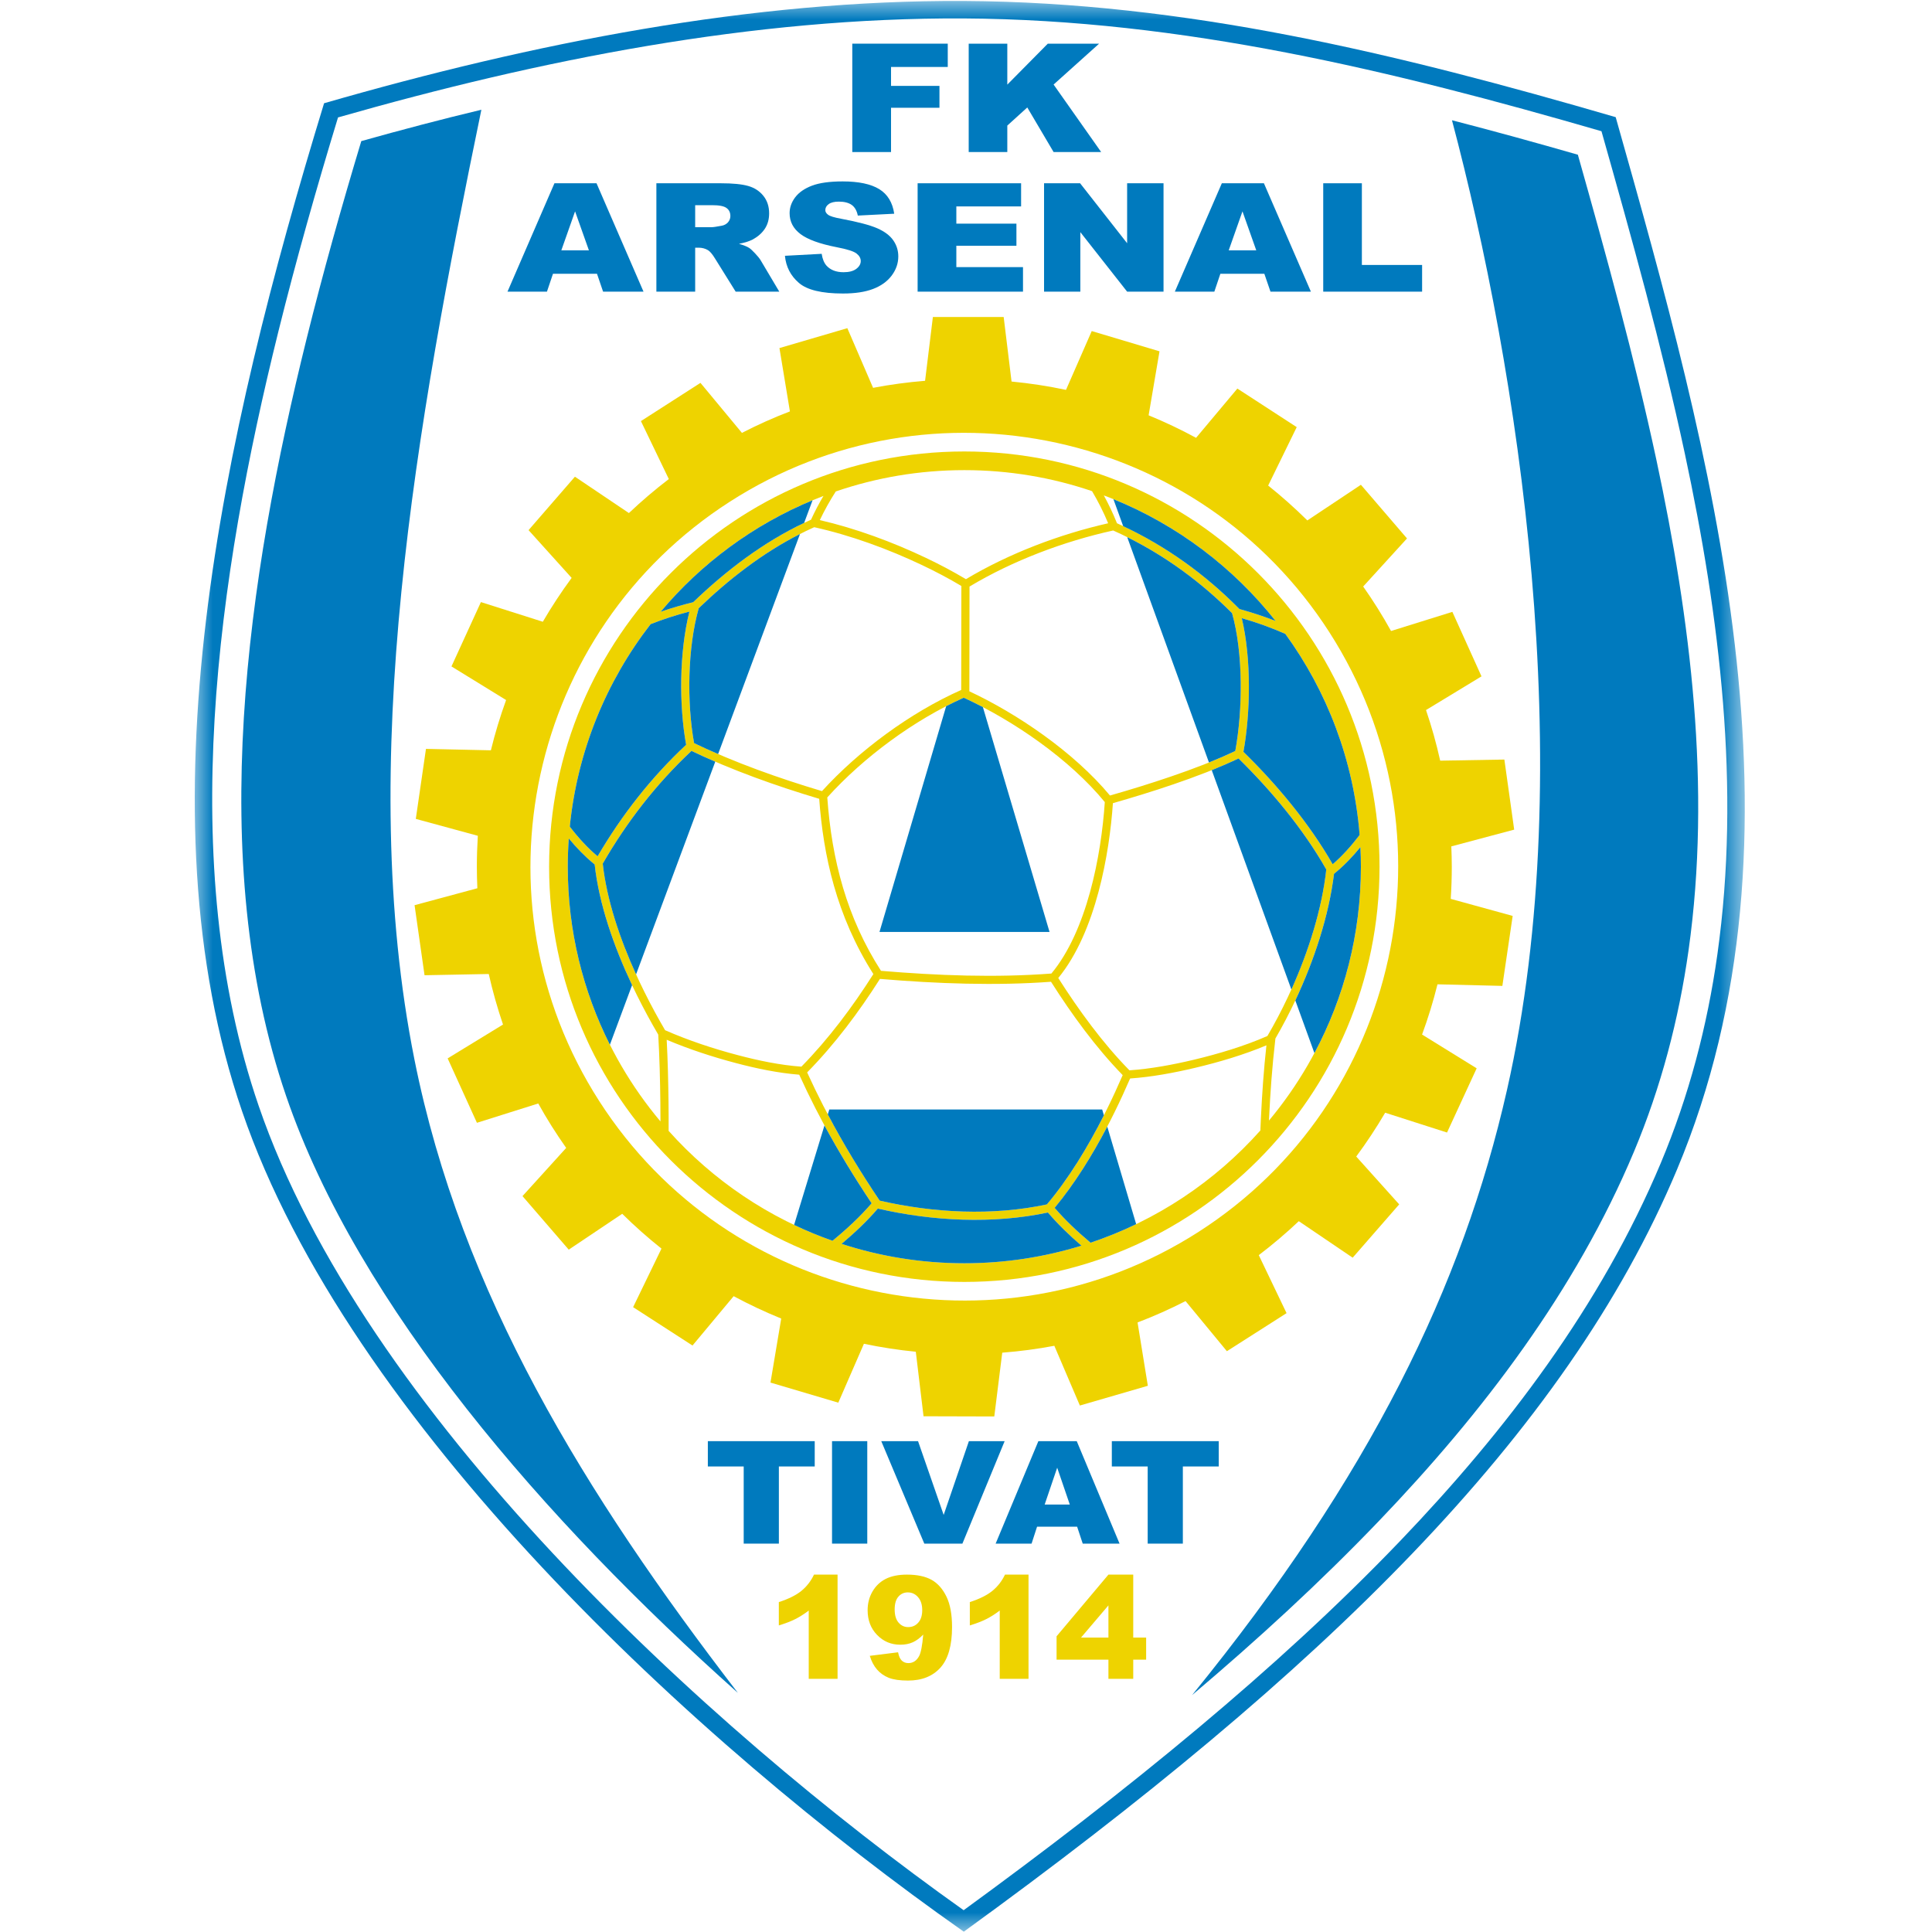
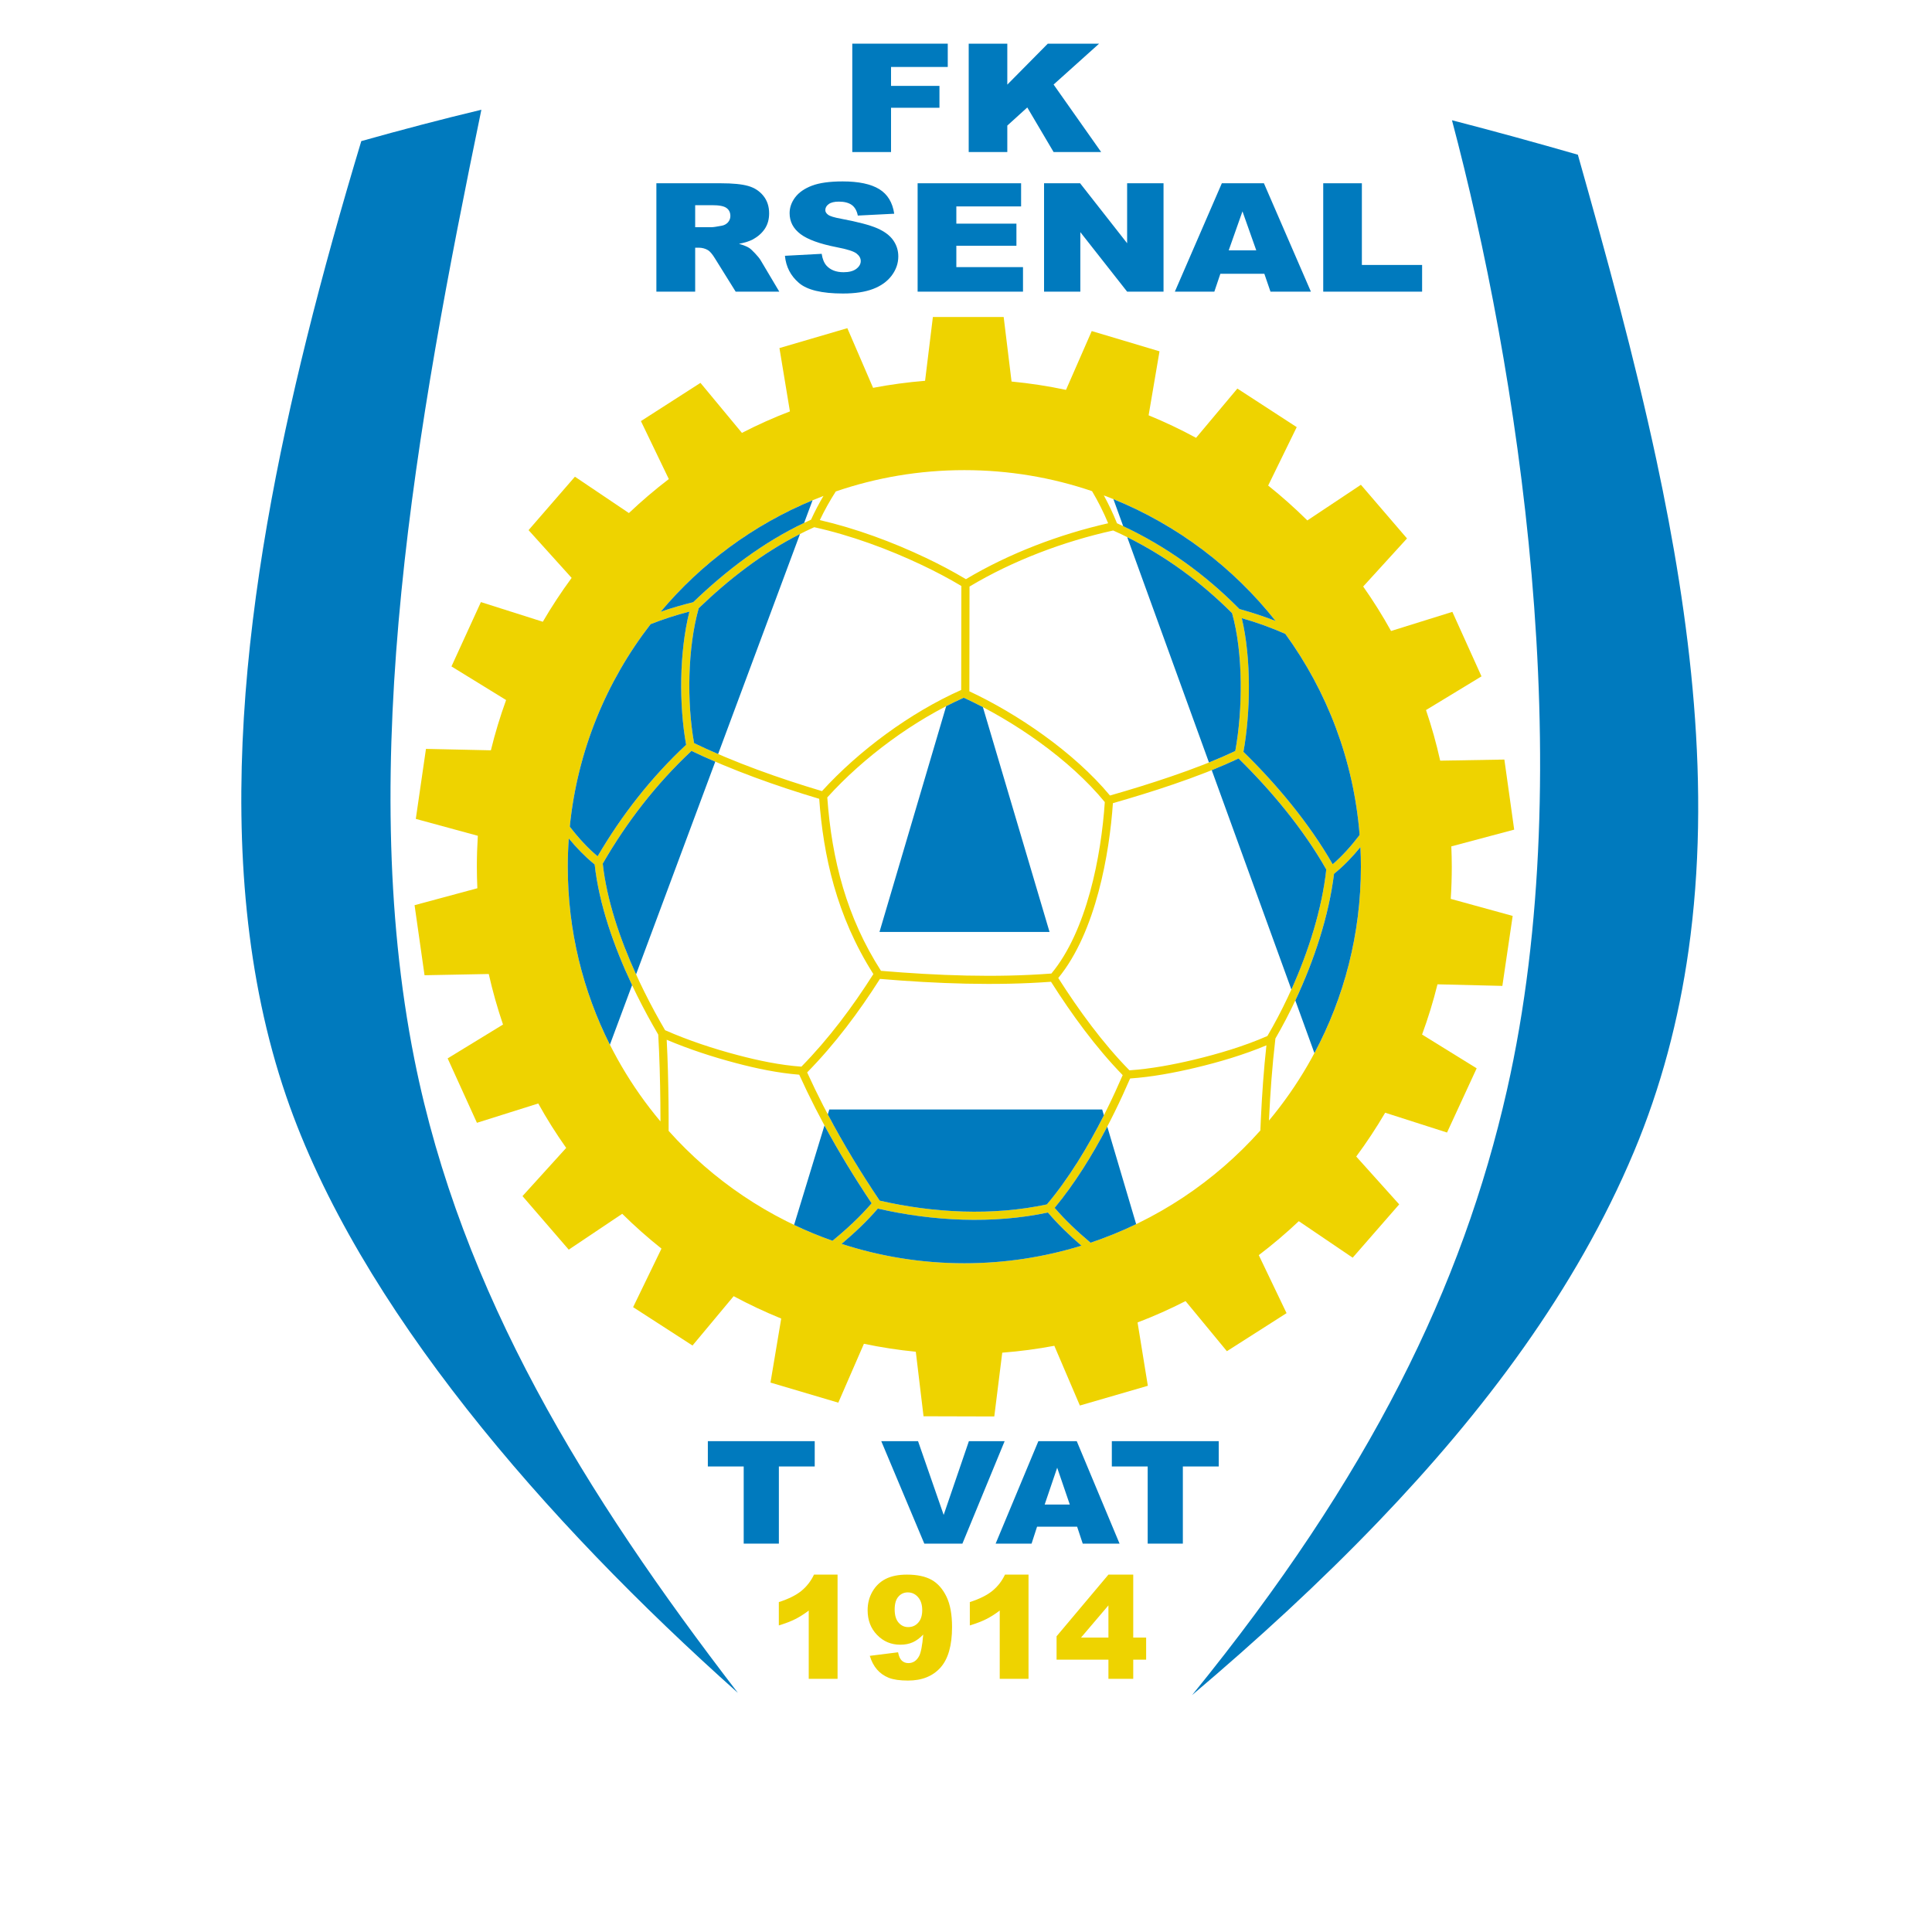
<svg xmlns="http://www.w3.org/2000/svg" width="50" height="50" viewBox="0 0 50 50" fill="none">
-   <rect width="50" height="50" fill="white" />
  <mask id="mask0_293_2050" style="mask-type:luminance" maskUnits="userSpaceOnUse" x="5" y="0" width="41" height="50">
    <path d="M5 0H45.19V50H5V0Z" fill="white" />
  </mask>
  <g mask="url(#mask0_293_2050)">
-     <path fill-rule="evenodd" clip-rule="evenodd" d="M8.387 2.672C13.793 1.112 19.459 -0.005 24.943 0.025C30.662 0.056 36.118 1.373 41.814 3.032C44.281 11.75 47.035 21.604 43.399 30.272C40.513 37.153 34.198 43.281 24.943 49.992C17.964 45.09 9.019 36.797 6.266 28.762C3.597 20.974 5.739 11.333 8.387 2.672Z" fill="#007ABE" />
-   </g>
+     </g>
  <path fill-rule="evenodd" clip-rule="evenodd" d="M8.748 3.039C8.189 4.875 7.665 6.722 7.203 8.585C5.64 14.89 4.538 22.325 6.693 28.615C9.399 36.511 18.176 44.636 24.939 49.436C27.018 47.921 29.064 46.353 31.035 44.7C32.844 43.183 34.598 41.588 36.233 39.883C38.982 37.014 41.437 33.78 42.982 30.097C43.708 28.366 44.185 26.554 44.446 24.697C45.053 20.396 44.508 15.967 43.605 11.747C43.003 8.934 42.229 6.163 41.446 3.396C36.049 1.831 30.593 0.508 24.941 0.477C19.494 0.448 13.976 1.545 8.748 3.039Z" fill="white" />
  <path fill-rule="evenodd" clip-rule="evenodd" d="M9.35 3.652C8.84 5.346 8.36 7.05 7.935 8.767C6.409 14.922 5.305 22.235 7.407 28.371C9.269 33.805 14.108 39.365 19.097 43.812C15.139 38.668 11.937 33.475 10.726 27.422C9.196 19.772 10.777 10.975 12.458 2.84C11.414 3.09 10.377 3.363 9.35 3.652ZM30.852 43.868C32.534 42.444 34.163 40.953 35.688 39.361C38.372 36.561 40.778 33.402 42.287 29.805C42.987 28.136 43.447 26.383 43.7 24.591C44.294 20.38 43.752 16.038 42.868 11.905C42.298 9.245 41.574 6.621 40.835 4.004C39.753 3.693 38.667 3.393 37.577 3.112C39.262 9.46 40.915 19.776 38.999 28.216C37.85 33.281 35.466 38.196 30.852 43.868Z" fill="#007ABE" />
  <path fill-rule="evenodd" clip-rule="evenodd" d="M26.179 9.874C26.657 9.92 27.127 9.992 27.588 10.09L28.254 8.568L30.008 9.092L29.726 10.748C30.147 10.921 30.557 11.115 30.954 11.331L32.023 10.056L33.559 11.054L32.82 12.566C33.174 12.849 33.513 13.151 33.834 13.469L35.22 12.546L36.413 13.935L35.279 15.179C35.539 15.548 35.78 15.933 36 16.33L37.587 15.835L38.341 17.504L36.905 18.376C37.05 18.803 37.173 19.24 37.272 19.686L38.933 19.657L39.187 21.471L37.56 21.904C37.567 22.079 37.572 22.254 37.572 22.43C37.572 22.71 37.563 22.988 37.545 23.263L39.148 23.704L38.881 25.515L37.202 25.474C37.092 25.917 36.959 26.351 36.803 26.774L38.216 27.648L37.449 29.31L35.848 28.797C35.618 29.189 35.368 29.568 35.099 29.931L36.211 31.169L35.007 32.549L33.613 31.604C33.284 31.915 32.938 32.208 32.577 32.483L33.296 33.984L31.752 34.969L30.682 33.672C30.28 33.878 29.866 34.063 29.44 34.225L29.706 35.864L27.947 36.375L27.286 34.829C26.844 34.912 26.395 34.972 25.938 35.007L25.732 36.658L23.901 36.653L23.701 34.983C23.245 34.938 22.797 34.869 22.358 34.777L21.695 36.301L19.94 35.781L20.218 34.124C19.796 33.952 19.385 33.759 18.987 33.545L17.922 34.822L16.385 33.829L17.119 32.314C16.764 32.032 16.425 31.731 16.103 31.413L14.719 32.341L13.522 30.955L14.653 29.708C14.393 29.339 14.15 28.956 13.93 28.558L12.343 29.058L11.585 27.391L13.018 26.515C12.873 26.089 12.749 25.652 12.649 25.207L10.987 25.239L10.729 23.426L12.354 22.988C12.346 22.803 12.341 22.617 12.341 22.43C12.341 22.161 12.35 21.895 12.366 21.63L10.761 21.193L11.024 19.381L12.704 19.418C12.812 18.975 12.944 18.541 13.098 18.117L11.684 17.247L12.446 15.582L14.048 16.091C14.277 15.699 14.526 15.32 14.794 14.956L13.679 13.72L14.879 12.337L16.276 13.278C16.604 12.967 16.949 12.673 17.309 12.398L16.587 10.898L18.128 9.909L19.201 11.203C19.603 10.996 20.017 10.81 20.443 10.647L20.172 9.008L21.929 8.493L22.595 10.037C23.036 9.953 23.485 9.892 23.941 9.855L24.143 8.204H25.975L26.179 9.874Z" fill="#EED300" />
-   <path fill-rule="evenodd" clip-rule="evenodd" d="M18.891 12.982C24.108 9.632 31.056 11.147 34.405 16.364C37.754 21.581 36.239 28.529 31.023 31.878C25.805 35.228 18.857 33.713 15.508 28.496C12.159 23.279 13.673 16.331 18.891 12.982ZM24.957 11.684C30.89 11.684 35.702 16.496 35.702 22.43C35.702 28.363 30.89 33.176 24.957 33.176C19.023 33.176 14.211 28.363 14.211 22.43C14.211 16.496 19.023 11.684 24.957 11.684Z" fill="white" />
  <path fill-rule="evenodd" clip-rule="evenodd" d="M21.273 20.474C22.228 19.425 23.558 18.442 24.876 17.856L24.88 15.165C24.552 14.969 24.213 14.791 23.868 14.627C22.995 14.212 22.018 13.853 21.072 13.644C19.955 14.144 18.962 14.894 18.083 15.74C17.792 16.769 17.774 18.184 17.963 19.232C19.011 19.734 20.159 20.142 21.273 20.474ZM24.957 12.167C26.113 12.167 27.225 12.358 28.262 12.711C28.418 12.974 28.558 13.25 28.679 13.542C27.412 13.83 26.111 14.324 24.998 14.989C24.661 14.788 24.314 14.604 23.959 14.436C23.102 14.028 22.148 13.675 21.217 13.46C21.341 13.2 21.479 12.954 21.63 12.719C22.674 12.361 23.793 12.167 24.957 12.167ZM28.567 12.821C30.331 13.484 31.864 14.619 33.012 16.071C32.721 15.957 32.426 15.859 32.128 15.776L32.074 15.761L32.073 15.759L32.055 15.74C31.14 14.819 30.091 14.073 28.908 13.542L28.904 13.534C28.805 13.285 28.691 13.049 28.567 12.821ZM33.264 16.405C34.343 17.889 35.034 19.673 35.187 21.609C34.972 21.892 34.739 22.151 34.49 22.367C33.888 21.315 33.044 20.301 32.18 19.458C32.364 18.438 32.387 17.046 32.137 15.998C32.519 16.107 32.897 16.243 33.264 16.405ZM35.207 21.924C35.216 22.092 35.22 22.26 35.22 22.43C35.22 24.929 34.326 27.219 32.841 29L32.843 28.948C32.875 28.275 32.924 27.596 33.002 26.927L33.007 26.877C33.732 25.628 34.348 24.054 34.524 22.615L34.548 22.595C34.782 22.403 35.002 22.175 35.207 21.924ZM32.618 29.257C31.443 30.575 29.934 31.587 28.224 32.161C27.882 31.875 27.56 31.569 27.294 31.259C28.094 30.296 28.754 29.052 29.247 27.911C29.81 27.872 30.387 27.764 30.934 27.634C31.545 27.489 32.19 27.299 32.775 27.053C32.706 27.678 32.662 28.311 32.632 28.938C32.628 29.044 32.622 29.15 32.618 29.257ZM27.988 32.238C27.029 32.533 26.012 32.693 24.957 32.693C23.848 32.693 22.78 32.516 21.78 32.191C22.125 31.901 22.449 31.591 22.718 31.278C24.137 31.604 25.692 31.683 27.12 31.38C27.37 31.674 27.668 31.964 27.988 32.238ZM21.545 32.111C19.898 31.531 18.444 30.542 17.304 29.267C17.305 29.019 17.304 28.771 17.301 28.524C17.295 27.987 17.282 27.446 17.254 26.909C17.829 27.153 18.445 27.354 19.045 27.512C19.573 27.652 20.136 27.77 20.684 27.813C21.217 28.987 21.842 30.069 22.558 31.141C22.27 31.476 21.918 31.806 21.545 32.111ZM17.093 29.023C15.596 27.24 14.694 24.94 14.694 22.43C14.694 22.184 14.703 21.941 14.72 21.699C14.921 21.942 15.136 22.164 15.364 22.351L15.39 22.372C15.552 23.855 16.284 25.495 17.035 26.775C17.069 27.357 17.083 27.944 17.09 28.527C17.092 28.692 17.093 28.858 17.093 29.023ZM14.746 21.393C14.943 19.431 15.693 17.631 16.838 16.153C17.167 16.024 17.503 15.915 17.842 15.827C17.579 16.873 17.57 18.243 17.757 19.275C16.853 20.118 16.09 21.095 15.466 22.161C15.208 21.945 14.968 21.682 14.746 21.393ZM17.097 15.833C18.213 14.504 19.66 13.463 21.311 12.835C21.195 13.031 21.087 13.236 20.989 13.45C19.849 13.96 18.836 14.723 17.94 15.585C17.657 15.654 17.375 15.736 17.097 15.833ZM22.766 31.072C24.16 31.393 25.691 31.471 27.094 31.17C27.898 30.216 28.562 28.965 29.055 27.824C28.355 27.105 27.737 26.253 27.2 25.408C25.776 25.514 24.243 25.458 22.773 25.334C22.23 26.19 21.601 27.03 20.889 27.754C21.422 28.925 22.049 30.003 22.766 31.072ZM31.886 15.869C30.991 14.973 29.966 14.246 28.809 13.729C27.532 14.011 26.213 14.507 25.091 15.18L25.087 17.87V17.891C26.321 18.467 27.79 19.462 28.726 20.588C29.256 20.437 29.784 20.274 30.305 20.096C30.867 19.904 31.433 19.691 31.969 19.436V19.435C32.162 18.384 32.179 16.906 31.886 15.869ZM28.802 20.786C28.714 22.068 28.37 24.112 27.388 25.311C27.921 26.147 28.534 26.992 29.23 27.7C29.782 27.662 30.348 27.556 30.885 27.429C31.522 27.277 32.199 27.076 32.8 26.812C33.535 25.557 34.166 23.952 34.324 22.501C33.736 21.465 32.904 20.462 32.053 19.629C31.511 19.887 30.94 20.102 30.374 20.296C29.855 20.474 29.329 20.635 28.802 20.786ZM22.603 25.209C21.643 23.698 21.307 22.132 21.201 20.673C20.089 20.341 18.943 19.933 17.896 19.433C16.986 20.284 16.221 21.272 15.599 22.351C15.759 23.8 16.48 25.411 17.213 26.662C17.814 26.926 18.466 27.142 19.099 27.308C19.628 27.448 20.193 27.566 20.74 27.605C21.444 26.888 22.066 26.055 22.603 25.209ZM24.942 18.057C23.656 18.633 22.354 19.593 21.41 20.637C21.526 22.257 21.916 23.747 22.8 25.125C24.256 25.247 25.753 25.306 27.21 25.195C28.126 24.093 28.499 22.159 28.592 20.758C27.691 19.656 26.231 18.648 24.942 18.057Z" fill="white" />
  <path fill-rule="evenodd" clip-rule="evenodd" d="M20.704 13.82C19.735 14.312 18.864 14.989 18.083 15.74C17.792 16.769 17.774 18.184 17.963 19.232C18.167 19.33 18.374 19.424 18.585 19.514L20.704 13.82ZM28.815 12.918C30.474 13.592 31.918 14.687 33.012 16.071C32.721 15.957 32.426 15.859 32.128 15.776L32.074 15.761L32.073 15.759L32.055 15.74C31.182 14.861 30.186 14.142 29.068 13.617L28.815 12.918ZM33.264 16.405C34.343 17.889 35.034 19.674 35.187 21.609C34.972 21.892 34.739 22.151 34.49 22.367C33.888 21.315 33.044 20.301 32.18 19.458C32.364 18.438 32.387 17.046 32.137 15.998C32.519 16.107 32.897 16.243 33.264 16.405ZM35.207 21.924C35.216 22.092 35.22 22.261 35.22 22.43C35.22 24.174 34.785 25.816 34.017 27.254L33.523 25.892C34.011 24.854 34.392 23.697 34.524 22.615L34.548 22.595C34.782 22.403 35.002 22.175 35.207 21.924ZM29.404 31.681C29.023 31.865 28.629 32.025 28.224 32.161C27.882 31.875 27.56 31.569 27.294 31.259C27.808 30.64 28.264 29.906 28.656 29.157L29.404 31.681ZM27.988 32.238C27.029 32.533 26.012 32.693 24.957 32.693C23.848 32.693 22.78 32.516 21.78 32.191C22.125 31.901 22.449 31.592 22.718 31.278C24.137 31.604 25.692 31.683 27.12 31.38C27.37 31.674 27.668 31.964 27.988 32.238ZM21.545 32.111C21.205 31.991 20.873 31.854 20.551 31.701L21.337 29.127C21.71 29.815 22.116 30.48 22.558 31.141C22.27 31.476 21.918 31.806 21.545 32.111ZM15.784 27.037C15.087 25.651 14.694 24.087 14.694 22.43C14.694 22.184 14.703 21.941 14.72 21.699C14.921 21.942 15.136 22.164 15.364 22.351L15.39 22.372C15.502 23.395 15.885 24.493 16.358 25.495L15.784 27.037ZM14.746 21.393C14.943 19.431 15.693 17.631 16.838 16.153C17.167 16.024 17.503 15.915 17.842 15.828C17.579 16.873 17.57 18.243 17.757 19.275C16.853 20.118 16.09 21.095 15.466 22.161C15.208 21.945 14.968 21.682 14.746 21.393ZM17.097 15.833C18.149 14.58 19.496 13.583 21.029 12.947L20.811 13.532C19.744 14.04 18.789 14.768 17.94 15.585C17.657 15.654 17.375 15.736 17.097 15.833ZM22.766 31.072C24.16 31.393 25.691 31.471 27.094 31.17C27.659 30.5 28.153 29.685 28.569 28.864L28.524 28.713H21.463L21.424 28.841C21.828 29.607 22.276 30.342 22.766 31.072ZM31.886 15.869C31.085 15.068 30.181 14.402 29.172 13.901L31.288 19.733C31.519 19.64 31.747 19.541 31.969 19.436V19.435C32.162 18.384 32.179 16.907 31.886 15.869ZM33.421 25.609C33.869 24.613 34.213 23.519 34.324 22.502C33.736 21.465 32.904 20.463 32.053 19.629C31.826 19.737 31.594 19.837 31.36 19.932L33.421 25.609ZM18.511 19.712C18.303 19.623 18.097 19.53 17.896 19.433C16.986 20.284 16.221 21.272 15.599 22.351C15.702 23.285 16.039 24.288 16.461 25.217L18.511 19.712ZM24.942 18.057C24.79 18.125 24.639 18.198 24.487 18.276L22.761 24.119H27.162L25.437 18.3C25.27 18.213 25.105 18.132 24.942 18.057Z" fill="#007ABE" />
  <path fill-rule="evenodd" clip-rule="evenodd" d="M22.057 1.13H24.528V1.733H23.06V2.223H24.313V2.789H23.06V3.935H22.057V1.13Z" fill="#007ABE" />
  <path fill-rule="evenodd" clip-rule="evenodd" d="M25.07 1.13H26.069V2.19L27.117 1.13H28.445L27.267 2.188L28.498 3.935H27.267L26.586 2.781L26.069 3.25V3.935H25.07V1.13Z" fill="#007ABE" />
-   <path fill-rule="evenodd" clip-rule="evenodd" d="M15.45 7.085H14.311L14.155 7.548H13.134L14.349 4.743H15.438L16.654 7.548H15.608L15.45 7.085ZM15.241 6.479L14.883 5.47L14.527 6.479H15.241Z" fill="#007ABE" />
  <path fill-rule="evenodd" clip-rule="evenodd" d="M16.987 7.548V4.743H18.653C18.961 4.743 19.198 4.766 19.36 4.812C19.524 4.858 19.655 4.943 19.756 5.068C19.856 5.192 19.905 5.344 19.905 5.522C19.905 5.678 19.867 5.812 19.791 5.925C19.714 6.038 19.609 6.129 19.476 6.2C19.39 6.244 19.273 6.281 19.125 6.31C19.244 6.345 19.33 6.379 19.385 6.414C19.422 6.437 19.475 6.486 19.545 6.561C19.615 6.637 19.662 6.694 19.685 6.735L20.168 7.548H19.039L18.505 6.691C18.438 6.581 18.377 6.508 18.324 6.475C18.252 6.432 18.17 6.41 18.079 6.41H17.991V7.548H16.987ZM17.991 5.88H18.413C18.458 5.88 18.546 5.867 18.677 5.842C18.743 5.83 18.797 5.801 18.84 5.754C18.881 5.706 18.902 5.652 18.902 5.591C18.902 5.5 18.869 5.431 18.802 5.383C18.736 5.334 18.612 5.31 18.43 5.31H17.991V5.88Z" fill="#007ABE" />
  <path fill-rule="evenodd" clip-rule="evenodd" d="M20.314 6.62L21.265 6.569C21.285 6.702 21.327 6.804 21.39 6.875C21.493 6.988 21.64 7.045 21.832 7.045C21.974 7.045 22.084 7.016 22.161 6.958C22.238 6.899 22.276 6.832 22.276 6.756C22.276 6.683 22.24 6.618 22.167 6.561C22.093 6.503 21.922 6.449 21.655 6.398C21.216 6.312 20.904 6.199 20.717 6.058C20.529 5.916 20.435 5.736 20.435 5.516C20.435 5.372 20.483 5.235 20.579 5.107C20.676 4.979 20.82 4.879 21.014 4.805C21.207 4.732 21.472 4.695 21.809 4.695C22.222 4.695 22.538 4.762 22.755 4.895C22.971 5.028 23.1 5.241 23.142 5.531L22.2 5.579C22.175 5.453 22.122 5.361 22.042 5.303C21.962 5.247 21.851 5.218 21.71 5.218C21.593 5.218 21.506 5.239 21.447 5.282C21.389 5.324 21.359 5.376 21.359 5.438C21.359 5.482 21.383 5.522 21.431 5.558C21.479 5.595 21.591 5.629 21.767 5.661C22.204 5.743 22.517 5.826 22.706 5.909C22.895 5.993 23.032 6.096 23.118 6.22C23.204 6.344 23.248 6.482 23.248 6.636C23.248 6.815 23.19 6.981 23.076 7.133C22.961 7.285 22.8 7.4 22.595 7.478C22.389 7.557 22.129 7.596 21.816 7.596C21.266 7.596 20.885 7.504 20.674 7.32C20.461 7.137 20.341 6.904 20.314 6.62Z" fill="#007ABE" />
  <path fill-rule="evenodd" clip-rule="evenodd" d="M23.748 4.743H26.426V5.342H24.75V5.788H26.305V6.36H24.75V6.913H26.475V7.548H23.748V4.743Z" fill="#007ABE" />
  <path fill-rule="evenodd" clip-rule="evenodd" d="M27.02 4.743H27.953L29.17 6.295V4.743H30.112V7.548H29.17L27.959 6.008V7.548H27.02V4.743Z" fill="#007ABE" />
  <path fill-rule="evenodd" clip-rule="evenodd" d="M32.721 7.085H31.583L31.427 7.548H30.405L31.621 4.743H32.71L33.926 7.548H32.88L32.721 7.085ZM32.512 6.479L32.155 5.47L31.799 6.479H32.512Z" fill="#007ABE" />
  <path fill-rule="evenodd" clip-rule="evenodd" d="M34.245 4.743H35.245V6.857H36.804V7.548H34.245V4.743Z" fill="#007ABE" />
  <path fill-rule="evenodd" clip-rule="evenodd" d="M18.319 37.297H21.085V37.952H20.157V39.949H19.247V37.952H18.319V37.297Z" fill="#007ABE" />
-   <path fill-rule="evenodd" clip-rule="evenodd" d="M21.533 39.949H22.445V37.297H21.533V39.949Z" fill="#007ABE" />
+   <path fill-rule="evenodd" clip-rule="evenodd" d="M21.533 39.949V37.297H21.533V39.949Z" fill="#007ABE" />
  <path fill-rule="evenodd" clip-rule="evenodd" d="M22.807 37.297H23.759L24.422 39.206L25.075 37.297H26L24.907 39.949H23.921L22.807 37.297Z" fill="#007ABE" />
  <path fill-rule="evenodd" clip-rule="evenodd" d="M27.876 39.511H26.839L26.697 39.949H25.767L26.873 37.297H27.866L28.974 39.949H28.021L27.876 39.511ZM27.686 38.937L27.36 37.984L27.036 38.937H27.686Z" fill="#007ABE" />
  <path fill-rule="evenodd" clip-rule="evenodd" d="M28.774 37.297H31.541V37.952H30.612V39.949H29.702V37.952H28.774V37.297Z" fill="#007ABE" />
  <path fill-rule="evenodd" clip-rule="evenodd" d="M21.676 40.751V43.448H20.93V41.681C20.81 41.773 20.693 41.846 20.58 41.903C20.468 41.96 20.326 42.014 20.156 42.066V41.462C20.407 41.381 20.602 41.284 20.741 41.171C20.879 41.057 20.988 40.917 21.066 40.751H21.676Z" fill="#EED300" />
  <path fill-rule="evenodd" clip-rule="evenodd" d="M22.51 42.853L23.242 42.761C23.262 42.864 23.294 42.936 23.34 42.978C23.386 43.02 23.442 43.041 23.508 43.041C23.627 43.041 23.719 42.982 23.785 42.862C23.833 42.774 23.869 42.587 23.893 42.303C23.805 42.394 23.715 42.46 23.623 42.502C23.529 42.544 23.422 42.565 23.3 42.565C23.062 42.565 22.863 42.481 22.699 42.312C22.535 42.144 22.454 41.93 22.454 41.672C22.454 41.496 22.495 41.335 22.578 41.191C22.662 41.046 22.776 40.936 22.922 40.862C23.068 40.788 23.252 40.751 23.472 40.751C23.737 40.751 23.95 40.797 24.111 40.887C24.271 40.978 24.399 41.123 24.495 41.322C24.591 41.52 24.639 41.782 24.639 42.108C24.639 42.586 24.538 42.937 24.337 43.16C24.136 43.382 23.857 43.493 23.499 43.493C23.288 43.493 23.122 43.469 23 43.421C22.878 43.371 22.777 43.3 22.696 43.206C22.615 43.112 22.553 42.994 22.51 42.853ZM23.867 41.67C23.867 41.527 23.83 41.414 23.758 41.333C23.686 41.251 23.598 41.211 23.494 41.211C23.396 41.211 23.315 41.247 23.251 41.321C23.186 41.394 23.154 41.505 23.154 41.652C23.154 41.8 23.187 41.914 23.254 41.992C23.322 42.071 23.404 42.109 23.504 42.109C23.608 42.109 23.695 42.072 23.763 41.995C23.832 41.919 23.867 41.811 23.867 41.67Z" fill="#EED300" />
  <path fill-rule="evenodd" clip-rule="evenodd" d="M26.618 40.751V43.448H25.873V41.681C25.753 41.773 25.636 41.846 25.523 41.903C25.411 41.96 25.269 42.014 25.099 42.066V41.462C25.35 41.381 25.544 41.284 25.683 41.171C25.822 41.057 25.93 40.917 26.009 40.751H26.618Z" fill="#EED300" />
  <path fill-rule="evenodd" clip-rule="evenodd" d="M28.686 42.952H27.344V42.347L28.686 40.751H29.328V42.38H29.662V42.952H29.328V43.448H28.686V42.952ZM28.686 42.38V41.547L27.977 42.38H28.686Z" fill="#EED300" />
</svg>